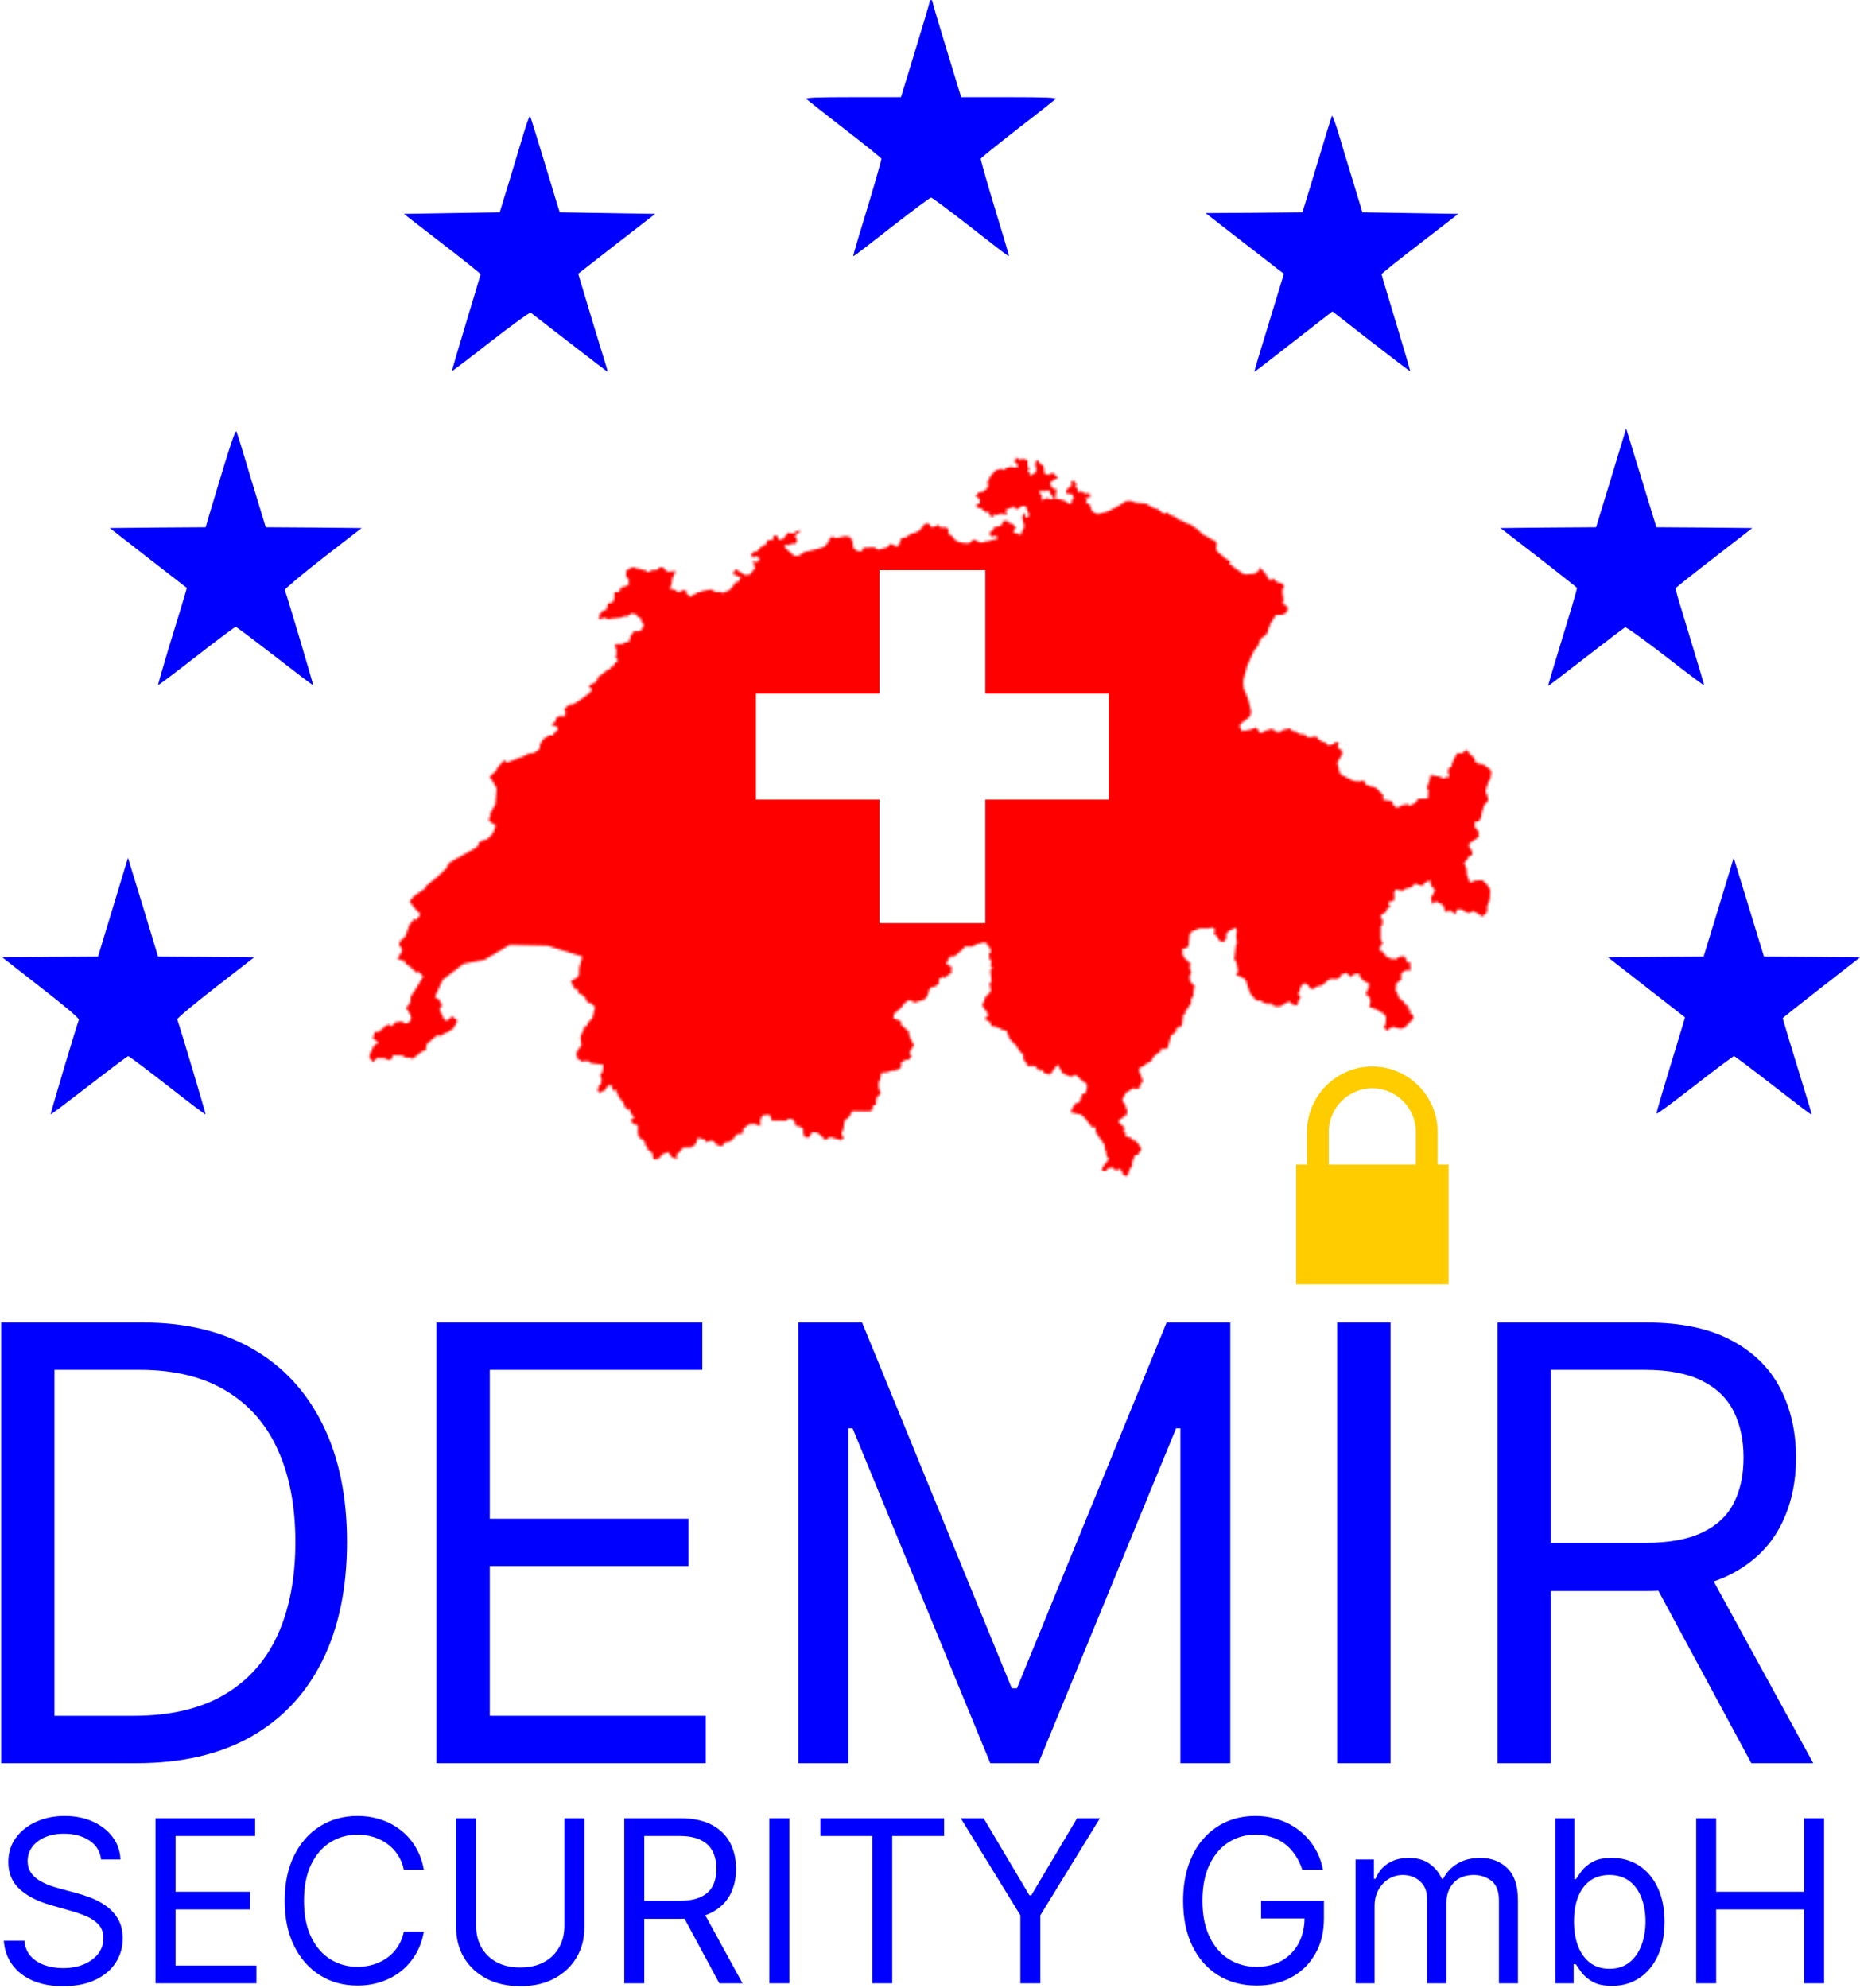
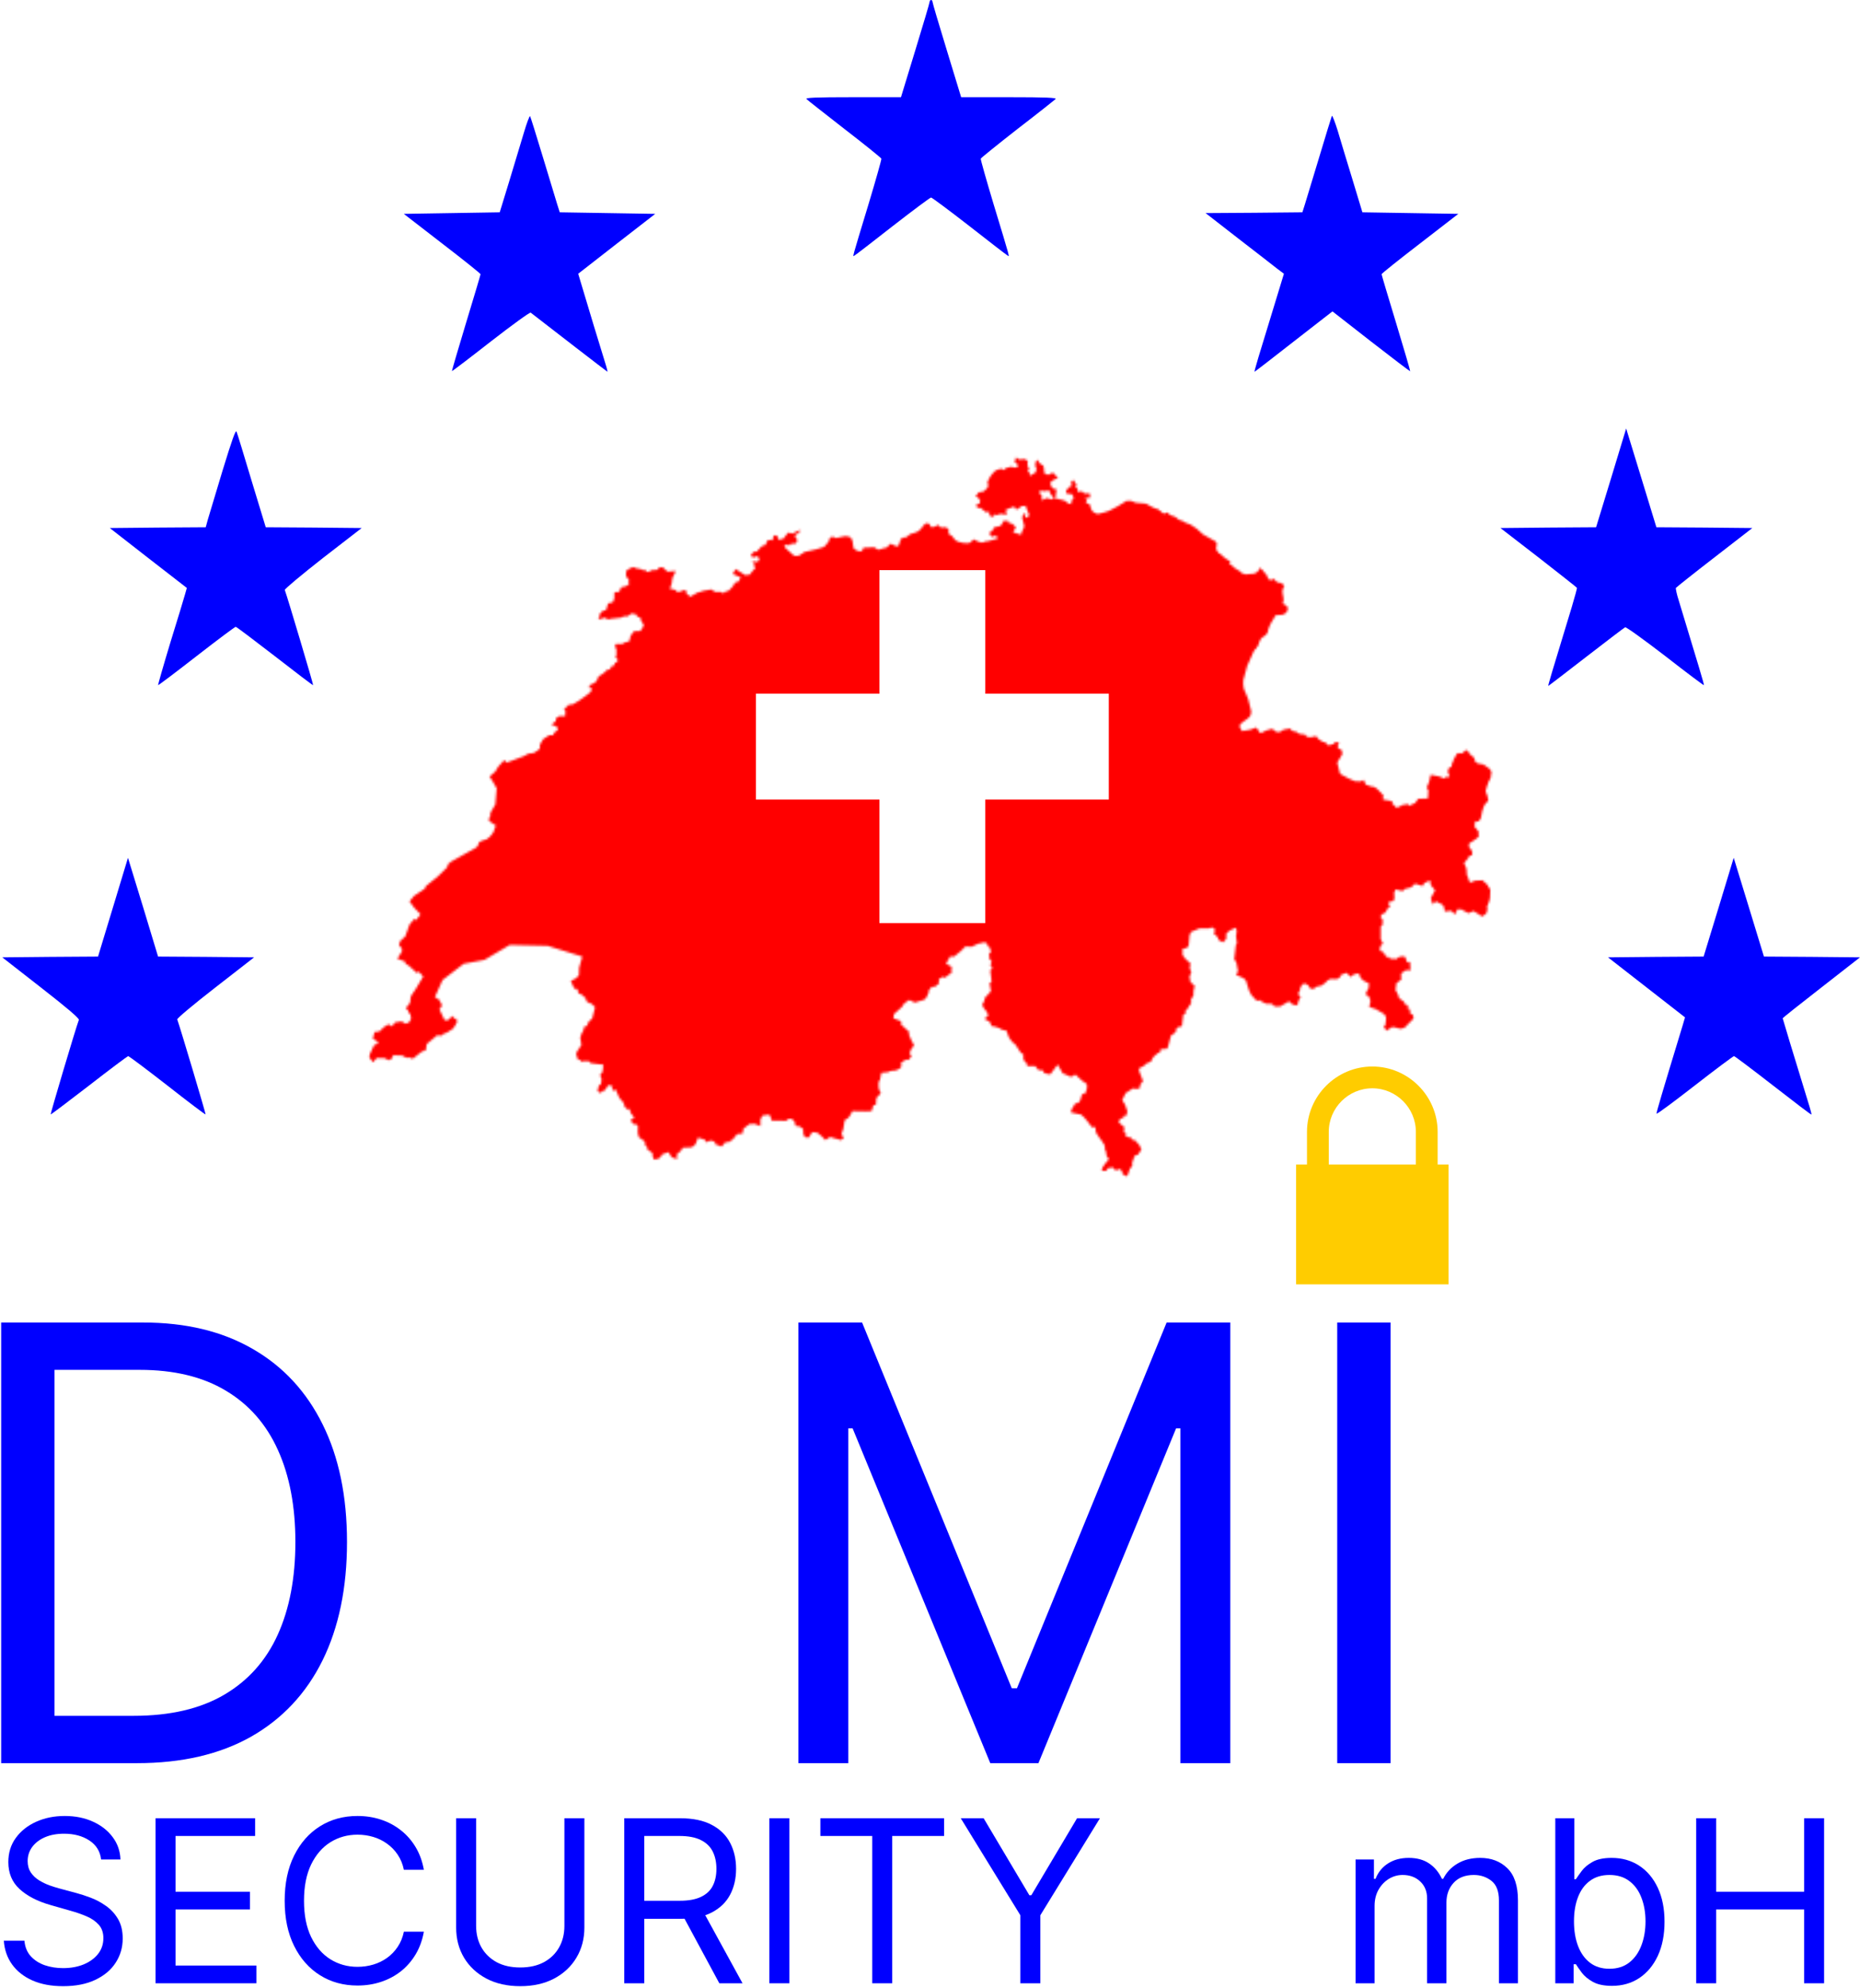
<svg xmlns="http://www.w3.org/2000/svg" width="820" height="876" viewBox="0 0 820 876" fill="none">
  <path d="M44.58 819.459C44.154 815.861 42.425 813.067 39.395 811.078C36.365 809.09 32.648 808.095 28.244 808.095C25.025 808.095 22.207 808.616 19.793 809.658C17.402 810.7 15.531 812.132 14.182 813.955C12.856 815.778 12.193 817.849 12.193 820.169C12.193 822.111 12.655 823.78 13.578 825.176C14.525 826.55 15.732 827.698 17.2 828.621C18.668 829.521 20.207 830.266 21.817 830.858C23.427 831.426 24.906 831.888 26.256 832.243L33.642 834.232C35.536 834.729 37.643 835.416 39.963 836.291C42.307 837.167 44.544 838.363 46.675 839.878C48.829 841.37 50.605 843.287 52.002 845.631C53.398 847.975 54.097 850.851 54.097 854.26C54.097 858.19 53.067 861.741 51.007 864.914C48.971 868.086 45.988 870.607 42.058 872.478C38.152 874.348 33.405 875.283 27.818 875.283C22.61 875.283 18.1 874.443 14.288 872.762C10.501 871.081 7.518 868.737 5.34 865.73C3.185 862.724 1.966 859.232 1.682 855.255H10.773C11.009 858.001 11.933 860.273 13.543 862.073C15.176 863.848 17.236 865.174 19.722 866.05C22.231 866.902 24.93 867.328 27.818 867.328C31.18 867.328 34.199 866.784 36.874 865.695C39.549 864.582 41.668 863.043 43.23 861.078C44.793 859.09 45.574 856.77 45.574 854.118C45.574 851.703 44.899 849.738 43.55 848.223C42.2 846.708 40.425 845.477 38.223 844.53C36.021 843.583 33.642 842.755 31.085 842.044L22.136 839.488C16.455 837.854 11.957 835.522 8.642 832.492C5.328 829.461 3.671 825.496 3.671 820.595C3.671 816.523 4.771 812.972 6.973 809.942C9.198 806.888 12.181 804.521 15.922 802.84C19.686 801.135 23.888 800.283 28.529 800.283C33.216 800.283 37.383 801.123 41.029 802.804C44.674 804.461 47.563 806.734 49.693 809.622C51.848 812.511 52.984 815.79 53.102 819.459H44.58Z" fill="#0000FF" />
  <path d="M68.576 874.005V801.277H112.468V809.09H77.383V833.664H110.196V841.476H77.383V866.192H113.037V874.005H68.576Z" fill="#0000FF" />
  <path d="M186.865 824.005H178.058C177.537 821.471 176.626 819.246 175.324 817.328C174.045 815.411 172.483 813.801 170.636 812.499C168.813 811.173 166.789 810.179 164.564 809.516C162.338 808.853 160.018 808.522 157.603 808.522C153.2 808.522 149.211 809.634 145.636 811.86C142.085 814.085 139.256 817.364 137.149 821.696C135.066 826.029 134.024 831.344 134.024 837.641C134.024 843.938 135.066 849.253 137.149 853.586C139.256 857.918 142.085 861.197 145.636 863.422C149.211 865.648 153.2 866.76 157.603 866.76C160.018 866.76 162.338 866.429 164.564 865.766C166.789 865.103 168.813 864.121 170.636 862.818C172.483 861.493 174.045 859.871 175.324 857.953C176.626 856.012 177.537 853.787 178.058 851.277H186.865C186.202 854.994 184.995 858.32 183.243 861.256C181.491 864.192 179.313 866.689 176.709 868.749C174.104 870.785 171.181 872.336 167.937 873.401C164.718 874.466 161.273 874.999 157.603 874.999C151.401 874.999 145.885 873.484 141.055 870.453C136.226 867.423 132.426 863.114 129.656 857.527C126.886 851.94 125.501 845.311 125.501 837.641C125.501 829.97 126.886 823.342 129.656 817.755C132.426 812.167 136.226 807.859 141.055 804.828C145.885 801.798 151.401 800.283 157.603 800.283C161.273 800.283 164.718 800.816 167.937 801.881C171.181 802.946 174.104 804.509 176.709 806.568C179.313 808.604 181.491 811.09 183.243 814.026C184.995 816.938 186.202 820.264 186.865 824.005Z" fill="#0000FF" />
  <path d="M248.823 801.277H257.63V849.431C257.63 854.402 256.458 858.841 254.114 862.747C251.794 866.63 248.515 869.696 244.278 871.945C240.04 874.17 235.068 875.283 229.363 875.283C223.657 875.283 218.686 874.17 214.448 871.945C210.211 869.696 206.92 866.63 204.576 862.747C202.256 858.841 201.096 854.402 201.096 849.431V801.277H209.903V848.72C209.903 852.272 210.684 855.432 212.247 858.202C213.809 860.948 216.034 863.114 218.923 864.701C221.835 866.263 225.315 867.044 229.363 867.044C233.411 867.044 236.891 866.263 239.803 864.701C242.715 863.114 244.941 860.948 246.479 858.202C248.042 855.432 248.823 852.272 248.823 848.72V801.277Z" fill="#0000FF" />
  <path d="M275.217 874.005V801.277H299.791C305.473 801.277 310.137 802.248 313.782 804.189C317.428 806.107 320.127 808.747 321.879 812.108C323.631 815.47 324.507 819.293 324.507 823.578C324.507 827.863 323.631 831.663 321.879 834.978C320.127 838.292 317.44 840.896 313.818 842.79C310.196 844.66 305.567 845.595 299.933 845.595H280.047V837.641H299.649C303.531 837.641 306.656 837.073 309.024 835.936C311.415 834.8 313.143 833.19 314.209 831.107C315.298 829 315.842 826.49 315.842 823.578C315.842 820.666 315.298 818.122 314.209 815.943C313.12 813.765 311.379 812.085 308.988 810.901C306.597 809.693 303.437 809.09 299.507 809.09H284.024V874.005H275.217ZM309.45 841.334L327.348 874.005H317.12L299.507 841.334H309.45Z" fill="#0000FF" />
  <path d="M347.989 801.277V874.005H339.182V801.277H347.989Z" fill="#0000FF" />
  <path d="M361.669 809.09V801.277H416.215V809.09H393.346V874.005H384.539V841.547V809.09H361.669Z" fill="#0000FF" />
  <path d="M423.557 801.277H433.642L453.813 835.226H454.665L474.835 801.277H484.921L458.642 844.033V874.005H449.835V844.033L423.557 801.277Z" fill="#0000FF" />
-   <path d="M574.152 824.005C573.37 821.613 572.341 819.471 571.062 817.577C569.807 815.659 568.304 814.026 566.552 812.676C564.824 811.327 562.859 810.297 560.657 809.587C558.456 808.877 556.041 808.522 553.413 808.522C549.104 808.522 545.186 809.634 541.659 811.86C538.131 814.085 535.326 817.364 533.243 821.696C531.159 826.029 530.118 831.344 530.118 837.641C530.118 843.938 531.171 849.253 533.278 853.586C535.385 857.918 538.238 861.197 541.836 863.422C545.435 865.648 549.483 866.76 553.981 866.76C558.148 866.76 561.817 865.872 564.99 864.097C568.186 862.298 570.672 859.764 572.447 856.497C574.246 853.207 575.146 849.336 575.146 844.885L577.845 845.453H555.97V837.641H583.669V845.453C583.669 851.443 582.39 856.651 579.833 861.078C577.3 865.505 573.797 868.938 569.322 871.377C564.871 873.791 559.758 874.999 553.981 874.999C547.542 874.999 541.884 873.484 537.007 870.453C532.154 867.423 528.366 863.114 525.643 857.527C522.944 851.94 521.595 845.311 521.595 837.641C521.595 831.888 522.364 826.715 523.903 822.122C525.466 817.506 527.667 813.576 530.508 810.333C533.349 807.089 536.711 804.604 540.593 802.875C544.476 801.147 548.749 800.283 553.413 800.283C557.248 800.283 560.823 800.863 564.138 802.023C567.476 803.159 570.447 804.781 573.051 806.888C575.679 808.971 577.869 811.469 579.62 814.381C581.372 817.269 582.58 820.477 583.243 824.005H574.152Z" fill="#0000FF" />
  <path d="M597.616 874.005V819.459H605.712V827.982H606.423C607.559 825.07 609.394 822.809 611.927 821.199C614.46 819.566 617.502 818.749 621.053 818.749C624.652 818.749 627.647 819.566 630.038 821.199C632.452 822.809 634.335 825.07 635.684 827.982H636.252C637.649 825.165 639.744 822.927 642.538 821.27C645.331 819.589 648.681 818.749 652.587 818.749C657.464 818.749 661.453 820.276 664.555 823.33C667.656 826.36 669.207 831.083 669.207 837.499V874.005H660.826V837.499C660.826 833.474 659.725 830.598 657.523 828.87C655.322 827.141 652.729 826.277 649.747 826.277C645.911 826.277 642.94 827.437 640.833 829.757C638.726 832.054 637.673 834.966 637.673 838.493V874.005H629.15V836.647C629.15 833.545 628.144 831.048 626.131 829.154C624.119 827.236 621.527 826.277 618.354 826.277C616.176 826.277 614.14 826.857 612.247 828.017C610.376 829.177 608.861 830.787 607.701 832.847C606.565 834.883 605.997 837.238 605.997 839.914V874.005H597.616Z" fill="#0000FF" />
  <path d="M685.666 874.005V801.277H694.047V828.124H694.757C695.373 827.177 696.225 825.97 697.314 824.502C698.427 823.01 700.013 821.684 702.073 820.524C704.156 819.341 706.973 818.749 710.524 818.749C715.117 818.749 719.165 819.897 722.669 822.193C726.173 824.49 728.907 827.745 730.872 831.959C732.837 836.173 733.82 841.145 733.82 846.874C733.82 852.65 732.837 857.657 730.872 861.895C728.907 866.109 726.185 869.376 722.705 871.696C719.224 873.993 715.212 875.141 710.666 875.141C707.162 875.141 704.357 874.561 702.25 873.401C700.143 872.217 698.521 870.88 697.385 869.388C696.249 867.873 695.373 866.618 694.757 865.624H693.763V874.005H685.666ZM693.905 846.732C693.905 850.851 694.509 854.485 695.716 857.634C696.923 860.759 698.687 863.209 701.007 864.985C703.327 866.737 706.168 867.613 709.53 867.613C713.034 867.613 715.957 866.689 718.301 864.843C720.669 862.972 722.444 860.463 723.628 857.314C724.835 854.142 725.439 850.614 725.439 846.732C725.439 842.897 724.847 839.44 723.663 836.363C722.503 833.261 720.74 830.811 718.372 829.012C716.029 827.189 713.081 826.277 709.53 826.277C706.121 826.277 703.256 827.141 700.936 828.87C698.616 830.574 696.864 832.965 695.68 836.043C694.497 839.097 693.905 842.66 693.905 846.732Z" fill="#0000FF" />
  <path d="M747.776 874.005V801.277H756.582V833.664H795.361V801.277H804.168V874.005H795.361V841.476H756.582V874.005H747.776Z" fill="#0000FF" />
  <path d="M571.4 513.2V566H638.6V513.2M576.2 513.2V498.8C576.2 482.96 589.16 470 605 470C620.84 470 633.8 482.96 633.8 498.8V513.2H624.2V498.8C624.2 488.24 615.56 479.6 605 479.6C594.44 479.6 585.8 488.24 585.8 498.8V513.2" fill="#FFCC00" />
  <path d="M409.827 0.822C409.827 1.302 406.944 10.967 403.484 22.277L397.206 42.84H375.999C359.533 42.84 354.92 43.046 355.56 43.663C356.009 44.142 363.569 50.037 372.347 56.892C381.188 63.678 388.428 69.572 388.556 69.915C388.684 70.258 386.121 79.237 382.918 89.93C375.422 114.606 375.806 113.235 376.703 112.618C377.152 112.412 384.776 106.518 393.618 99.595C402.523 92.672 410.083 87.051 410.468 87.051C410.852 87.051 418.413 92.672 427.318 99.595C436.16 106.518 443.784 112.412 444.233 112.618C445.129 113.235 445.514 114.606 438.018 89.93C434.814 79.237 432.252 70.258 432.38 69.915C432.508 69.572 439.812 63.678 448.589 56.823C457.431 50.037 464.927 44.074 465.375 43.663C465.952 43.046 460.955 42.84 444.937 42.84H423.73L417.451 22.277C413.992 10.967 411.109 1.302 411.109 0.822C411.109 0.411 410.852 -5.34058e-05 410.468 -5.34058e-05C410.148 -5.34058e-05 409.827 0.411 409.827 0.822Z" fill="#0000FF" />
  <path d="M230.881 58.742C229.536 63.198 226.653 72.862 224.41 80.197L220.31 93.563L199.167 93.905L178.024 94.248L194.874 107.272C204.164 114.4 211.789 120.501 211.853 120.843C211.853 121.117 208.969 130.782 205.446 142.366C201.922 153.95 199.167 163.478 199.231 163.546C199.295 163.683 207.047 157.789 216.337 150.523C225.692 143.257 233.636 137.499 233.957 137.774C241.965 144.011 267.657 163.82 267.785 163.82C267.913 163.82 267.529 162.175 266.888 160.188C265.415 155.527 258.367 132.359 256.445 125.778L254.907 120.638L271.886 107.409L288.864 94.248L267.849 93.905L246.77 93.563L245.681 90.135C245.105 88.216 242.222 78.826 239.338 69.23C236.455 59.633 233.893 51.545 233.7 51.202C233.444 50.928 232.163 54.355 230.881 58.742Z" fill="#0000FF" />
  <path d="M587.171 51.065C586.979 51.477 584.481 59.633 581.597 69.23C578.714 78.826 575.831 88.216 575.255 90.135L574.165 93.563L552.83 93.768L531.495 93.905L545.783 105.01C553.663 111.11 561.416 117.073 563.017 118.376L566.029 120.638L561.992 133.867C554.945 156.76 552.83 163.82 553.087 163.82C553.215 163.82 560.967 157.857 570.321 150.523L587.428 137.225L604.47 150.523C613.824 157.789 621.577 163.683 621.705 163.615C621.769 163.478 619.014 153.95 615.49 142.366C611.966 130.782 609.083 121.117 609.083 120.843C609.147 120.501 616.772 114.4 626.062 107.272L642.912 94.248L621.769 93.905L600.626 93.563L596.269 79.168C593.835 71.217 590.888 61.553 589.734 57.577C588.517 53.67 587.364 50.723 587.171 51.065Z" fill="#0000FF" />
  <path d="M98.129 207.346C95.054 217.559 92.107 227.292 91.594 229.074L90.697 232.365L69.554 232.502L48.411 232.707L65.39 245.936L82.368 259.097L81.535 262.044C81.087 263.621 78.204 273.217 75.064 283.293C71.989 293.437 69.618 301.8 69.682 301.937C69.811 302.074 77.435 296.316 86.597 289.188C95.759 282.059 103.575 276.233 103.896 276.233C104.28 276.233 112.032 282.128 121.194 289.188C130.356 296.316 137.916 302.074 138.045 301.937C138.237 301.8 126.832 263.484 125.551 259.988C125.423 259.577 132.983 253.271 142.337 245.936L159.444 232.707L138.301 232.502L117.158 232.365L110.943 211.938C107.612 200.766 104.6 190.964 104.28 190.21C103.896 189.25 102.294 193.774 98.129 207.346Z" fill="#0000FF" />
  <path d="M710.313 210.568L703.65 232.365L682.571 232.502L661.492 232.707L678.278 245.662C687.44 252.791 695.065 258.823 695.193 259.028C695.321 259.234 694.232 263.141 692.886 267.665C683.981 296.796 682.379 302.28 682.571 302.28C682.699 302.28 690.195 296.522 699.229 289.53C708.263 282.539 716.015 276.644 716.464 276.438C716.912 276.233 724.857 281.991 734.147 289.119C743.373 296.316 751.061 302.074 751.189 301.937C751.382 301.8 749.075 294.191 740.105 264.649C739.208 261.907 738.696 259.371 738.824 259.097C739.016 258.823 746.641 252.722 755.802 245.662L772.525 232.707L751.382 232.502L730.239 232.365L723.576 210.568L716.912 188.839L710.313 210.568Z" fill="#0000FF" />
  <path d="M51.23 395.157C48.347 404.548 45.4 414.349 44.631 416.886L43.222 421.547L22.143 421.684L1 421.889L18.043 435.187C29.575 444.166 34.957 448.759 34.765 449.444C33.355 453.214 22.143 490.913 22.335 491.119C22.399 491.256 30.023 485.498 39.185 478.438C48.347 471.31 56.164 465.483 56.484 465.415C56.869 465.415 64.621 471.241 73.783 478.37C82.945 485.567 90.505 491.256 90.633 491.119C90.825 490.982 79.549 453.214 78.14 449.238C78.011 448.759 85.572 442.453 94.926 435.187L112.032 421.889L90.889 421.684L69.683 421.547L63.083 399.75L56.42 378.021L51.23 395.157Z" fill="#0000FF" />
  <path d="M757.724 399.749L751.061 421.546L729.982 421.684L708.904 421.889L725.882 435.118L742.86 448.347L741.707 452.254C732.673 481.865 730.175 490.365 730.303 490.776C730.431 491.119 737.991 485.498 747.153 478.37C756.315 471.241 764.131 465.415 764.452 465.415C764.836 465.483 772.589 471.309 781.751 478.438C790.912 485.567 798.473 491.324 798.601 491.187C798.665 491.05 798.345 489.611 797.832 487.966C790.464 463.975 785.915 448.964 785.915 448.758C785.915 448.553 793.603 442.452 802.958 435.187L820 421.889L798.793 421.684L777.65 421.546L770.987 399.749L764.324 378.021L757.724 399.749Z" fill="#0000FF" />
  <mask id="mask0_14_4" style="mask-type:luminance" maskUnits="userSpaceOnUse" x="162" y="201" width="496" height="318">
    <path d="M490.258 495.763L491.537 495.754L491.835 492.956L489.953 492.763L489.358 495.658L490.258 495.763ZM464.537 219.932L464.099 219.976L463.146 220.074L462.139 219.592L461.367 219.539L459.248 220.494L459.304 219.669V218.447L458.225 217.225L458.503 216.174L460.697 216.446L462.473 216.038L463.03 217.497L464.158 218.99L464.537 219.932ZM547.507 322.174L546.973 321.136L546.826 320.844L546.626 320.46L546.559 320.331L546.437 320.093L546.489 319.946L546.631 319.54L546.68 319.398L547.499 318.51L550.082 316.644L551.156 315.57L551.426 314.744L551.501 314.514L551.511 314.386L551.522 314.253L551.589 313.383L550.685 309.726L550.252 307.989L550.077 307.591L548.525 303.908L548.447 303.683L548.386 303.511L548.344 303.263L548.1 301.804L548.133 299.766L549.839 293.444L552.819 286.812L554.126 285.336L554.065 285.08L554.393 285.04L555.581 281.998L556.099 281.296L556.259 281.079L558.062 279.85L558.931 278.519L559.148 277.21L560.095 274.977L562.131 271.564L562.399 271.115C562.399 271.115 564.593 271.076 565.29 270.94C565.987 270.804 566.648 270.497 567.205 269.718C567.762 268.938 568.041 267.817 567.205 267.037C566.368 266.257 565.533 266.071 565.533 266.071L565.908 264.195L565.428 261.339L565.339 260.822L565.572 259.474L566.081 258.536L566.211 258.298L565.884 257.9L565.107 256.954L564.411 256.887L562.998 256.569L561.471 255.066L561.102 255.035L560.49 255.628L559.907 255.712L559.011 254.779L558.288 253.227L557.166 251.972L556.389 250.943L556.194 250.972L555.626 250.429L555.338 250.15L554.812 251.503L553.946 252.321L552.858 252.812L549.052 253.13L547.355 252.542L546.904 251.932L544.457 250.415L542.977 249.089L542.741 248.882L541.749 248.683L542.254 248.272L542.351 247.653L542.257 247.511L542.012 247.149L540.783 246.415L540.194 246.057L537.992 244.099L537.25 243.714L536.306 242.423L536.14 241.406L536.473 239.656L536.01 238.683L530.404 235.518L527.649 233.046L524.841 231.159L522.73 230.403L521.317 229.558L519.762 229.081L518.08 227.733L516.008 227.051L515.11 226.309C515.11 226.309 514.848 225.771 514.873 225.771L513.044 226.389L511.687 225.303L510.58 224.403L509.658 224.169L508.099 223.538L505.209 221.943L500.645 221.536L498.73 220.721H496.64L492.67 223.165L488.803 225.166C488.803 225.166 485.216 226.388 484.101 226.489C482.986 226.589 481.35 225.03 481.35 225.03L480.271 222.078L478.738 221.671L479.156 220.585L478.459 219.534L480.689 219.262L480.41 217.497H478.041L476.962 216.446L475.289 216.989L475.011 215.36L474.071 214.409L474.592 213.494L473.096 211.457L471.981 212.951L472.817 214.138L471.841 214.274L469.926 216.175L470.205 217.497L472.539 217.769L473.515 219.397L472.818 219.804L472.26 221.534L472.216 222.147L471.105 221.93L469.305 220.599L467.935 220.246L466.08 219.773L465.195 219.863L465.364 218.989L465.782 215.63L464.146 215.222L463.17 213.9V212.406L464.632 211.413L466.479 210.676L464.145 208.232L462.055 209.318L460.381 208.539L460.279 206.774L460 205.28L458.225 204.093L457.527 202.599L456.552 203.55L456.412 205.144L456.97 206.773L456.552 208.232L453.94 209.725V208.367L453.103 207.86L453.661 206.502L452.964 205.144L453.103 203.279L452.025 202.328L449.237 202.464L447.879 201.548L447.322 203.686L448.437 204.365L448.716 205.824L447.601 206.095L445.686 205.688L443.595 206.231L442.377 207.182L441.401 206.503L438.929 207.318L437.256 209.047L436.317 210.405L435.341 212.407L435.62 213.629L435.481 214.816L433.669 216.581L431.475 216.988L430.081 218.718L431.336 219.397L432.171 220.855L431.753 221.941L430.359 222.349L430.917 223.943L432.031 223.671L433.146 224.486L434.643 225.708L436.176 225.572V227.167L438.231 227.981L437.952 226.623L439.207 227.03C439.207 227.03 440.285 226.623 441.122 226.487C441.958 226.351 443.733 227.03 443.733 227.03L443.455 224.621L447.182 223.163L447.6 224.214L448.854 224.35L450.072 223.163L452.271 222.866L452.315 223.379L452.324 223.495L453.132 225.458L453.67 226.766L453.4 227.611L452.753 228.101L451.833 228.018L452.13 226.921L452.045 226.054L450.92 226.991L450.623 228.163L451.54 231.77L451.313 232.76L450.475 234.277L450.433 234.833L450.394 235.222L449.902 235.618L449.046 235.313L446.625 234.563L447.879 232.29L446.068 230.66L444.71 230.525L444.431 229.574L442.516 229.473L441.959 230.525L441.123 231.746L438.232 232.425L437.395 234.019L436.038 234.834L437.117 236.564L439.069 236.021L439.945 237.272L438.938 237.569L438.648 237.653L437.338 238.038L435.333 238.538L434.234 238.639L433.406 239.068L432.746 239.121L432.474 239.037L430.967 238.56L430.555 238.352L429.584 237.8L428.998 237.857L427.754 239.13L426.478 239.386L424.418 239.231L422.306 238.683L421.91 238.462L421.641 238.316L421.183 238.064L419.689 236.181L418.343 235.39L418.138 234.78L418.279 233.538L417.705 232.79L416.734 232.353L414.867 232.521L413.615 231.398L413.094 231.453C413.094 231.453 412.747 231.791 412.549 231.887C412.351 231.984 411.806 232.128 411.212 232.321C410.618 232.514 410.172 232.08 409.825 231.163C409.479 230.247 408.092 230.681 407.746 230.922C407.399 231.163 406.557 232.37 406.359 232.611C406.161 232.852 405.517 233.721 404.774 234.155C404.031 234.589 402.397 235.12 401.753 235.216C401.11 235.312 400.044 236.389 400.044 236.389L399.478 236.777L397.797 236.981L397.089 237.693L396.227 240.27L395.764 240.686L395.104 240.743L393.74 240.111L392.866 239.695L392.415 239.806L392.173 239.864L391.229 241.137L390.591 241.362L390.442 241.415L389.121 241.72L387.744 242.202L386.9 242.198L385.769 241.367L385.025 241.137L383.894 241.287L382.197 241.309L380.851 241.322L380.566 241.588L380.161 242.547L379.771 242.892L378.966 242.994L377.629 242.57L376.537 241.844L376.219 241.199L376.056 240.036L375.993 239.59L375.856 238.618L375.817 238.344L375.143 236.987L374.837 236.743L374.619 236.677L373.684 236.385L372.58 236.279L368.536 237.119L367.341 236.584L366.714 236.571L365.78 237.044L365.692 237.628L365.259 238.737L364.279 239.926L363.68 240.651L363.075 241.076L362.27 241.341L361.49 241.584L361.411 241.61L359.904 242.071L359.335 242.199L359.179 242.234L354.714 243.242L354.222 243.525L352.43 244.758L350.9 245.037L349.898 244.75L349.121 244.056L348.392 243.402L347.424 242.535L346.768 241.948L346.317 241.545L346.111 241.196L345.92 240.873L345.651 240.649L346.436 240.042L348.12 240.332L348.813 239.559L350.299 239.656C350.299 239.656 351.289 239.174 351.389 238.595C351.488 238.016 351.19 237.34 351.19 237.34L350.299 236.086L351.884 234.928L353.171 233.673L351.686 233.963L349.507 235.121L347.427 234.735L345.248 237.533L343.069 237.823L342.772 236.182L341.088 235.892L340.593 238.112L339.206 237.919L338.216 238.305L337.522 240.138L335.938 240.62L333.56 243.129H332.372L331.084 244.384L331.58 245.542H332.768L333.759 245.059L334.848 246.121L334.056 247.664L333.065 247.471H331.382L332.372 248.147L332.471 249.208L332.966 250.559L332.273 251.042L331.382 252.103L330.49 253.261L328.509 253.454L324.25 250.752L323.062 252.972L326.528 254.419L325.637 256.252L323.953 256.831L323.26 258.182L321.378 260.209C321.378 260.209 320.784 260.595 319.991 260.691C319.199 260.787 319.001 261.56 319.001 261.56L317.911 260.884H315.534C315.534 260.884 314.841 260.884 314.346 260.209C313.851 259.533 312.662 259.919 312.662 259.919L309.889 260.402C309.889 260.402 308.403 261.077 307.809 261.077C307.215 261.077 306.818 261.753 306.125 261.946C305.432 262.139 303.748 263.297 303.748 263.297L303.847 262.235L302.659 261.849C302.659 261.849 302.758 261.56 302.758 260.981C302.758 260.402 301.965 259.919 301.272 260.112C300.579 260.305 299.885 260.788 299.885 260.788H298.202L298.103 260.209L297.013 259.726L295.329 259.534L296.122 257.121L296.419 254.806L297.31 252.972L297.904 251.621L294.24 251.91L292.16 249.98H290.773L289.783 251.138L287.505 251.235C287.505 251.235 287.208 251.331 286.118 251.91C285.029 252.489 284.731 251.331 284.731 251.331L283.147 251.138L282.156 250.656L280.869 250.56L279.086 249.884L277.204 250.753L276.016 251.621V254.13L277.204 255.191L277.105 256.446L277.303 257.411C277.303 257.411 276.115 258.473 275.421 258.473C274.728 258.473 273.639 258.955 273.639 258.955L273.44 260.016L272.747 260.885L270.865 260.982L270.766 263.876L270.172 265.42L268.092 265.903L267.597 267.35C267.597 267.35 267.597 268.219 267.3 268.605C267.003 268.991 265.616 269.28 265.616 269.28L264.427 270.535L264.229 271.79L263.734 273.044C263.734 273.044 264.923 272.755 265.517 272.561C266.111 272.368 266.309 272.079 267.102 272.465C267.894 272.851 267.795 273.14 268.785 272.851C269.776 272.561 269.875 272.561 270.568 272.561C271.261 272.561 273.936 272.176 273.936 272.176L275.025 271.597H276.709L278.393 270.342L280.473 270.728L280.968 271.79L282.255 272.079L282.751 273.816L283.84 275.456L283.048 277.097L282.156 278.158H279.581L278.591 279.316L277.6 281.149L277.897 282.114L276.61 282.887L275.322 283.176L274.233 283.851L271.658 283.755L271.063 284.623L271.757 286.264V288.58L271.36 289.641L272.252 290.51V291.571L271.063 292.15L270.766 293.308L269.578 293.597L268.983 294.852L267.3 295.43L266.21 296.588L263.833 298.132L263.041 300.062L262.004 300.982L259.871 301.992L259.772 303.247L261.094 303.275L260.367 304.984L257.593 307.106L254.82 309.036L252.542 310.387L250.759 310.58L248.58 312.607L249.274 313.282L249.175 315.598H246.599L245.312 316.274L244.916 317.914L243.034 319.265L245.609 320.326L245.906 321.87L244.717 322.449L243.727 323.993H242.142L239.468 325.73L238.082 328.045L237.982 329.01V329.975C237.982 329.975 236.101 331.423 235.605 331.712C235.11 332.002 233.03 332.099 233.03 332.099L230.851 333.256L223.423 336.054L222.234 334.993L219.56 337.985L218.372 340.011L215.796 342.23L216.985 343.967L218.966 347.441L218.372 354.485L216.193 358.249C216.193 358.249 216.391 359.793 215.697 360.565C215.004 361.337 215.796 361.916 216.589 362.495C217.381 363.073 218.57 363.749 218.57 363.749L217.48 366.837L216.193 368.478L214.806 369.732C214.806 369.732 212.231 370.601 211.736 370.794C211.24 370.987 210.844 371.662 210.745 372.434C210.646 373.206 209.458 373.785 209.458 373.785L198.761 379.768L197.473 380.925L197.176 382.18L192.917 386.329L187.767 390.478L187.272 391.636L182.518 394.821L180.537 397.233L182.617 400.031L185.39 402.927L183.508 405.435L182.518 405.049L180.537 407.462L178.655 412.672L176.278 414.891L175.981 416.821L177.07 417.69L177.268 419.137L175.188 422.514L178.457 423.672L178.952 424.926L179.942 425.313L183.805 428.787L184.597 428.207L186.578 430.331L183.409 435.638L181.131 439.015L180.735 442.006L178.853 444.322L179.843 445.094L180.041 446.155L180.933 446.928L181.23 449.05L180.339 450.498L178.853 451.173L177.07 450.111L174.099 450.594L172.811 452.331L171.226 451.366L169.147 452.717L167.265 454.55L165.086 454.84L164.392 457.735L166.868 459.278L165.977 460.243L164.987 460.436L163.006 464.682L162.808 466.033L164.491 468.156L166.076 466.226L169.84 466.322L171.127 467.287L172.91 466.419L173.306 464.972L176.08 465.165L177.169 465.068L179.051 466.13L180.636 466.033L181.923 466.612L186.083 463.332L187.668 462.946L188.163 460.051L192.818 456.191L194.403 456.48L195.393 455.708C195.393 455.708 197.176 455.033 197.572 454.743C197.968 454.453 199.85 453.2 199.85 453.2L201.435 450.594L201.237 448.857H200.147L199.553 447.699L197.275 449.725L195.987 449.533L193.709 444.804L194.898 443.067L193.61 440.558L191.729 439.4L195.096 431.874L204.406 424.733L213.617 422.996L224.71 416.435L241.449 416.821L256.702 421.55L255.315 426.471L255.216 429.655C255.216 429.655 254.325 431.006 253.631 431.296C252.938 431.585 251.651 432.261 251.651 432.261L253.235 435.831L254.127 435.638L254.919 436.7V437.665L256.504 438.34L258.286 439.981L258.386 441.042C258.386 441.042 258.881 441.332 259.574 441.91C260.267 442.49 260.565 442.104 260.565 442.104L262.347 443.841L261.06 448.955L259.673 450.016L258.683 452.139L257.494 452.525L257.197 454.166C257.197 454.166 256.702 454.745 256.504 455.227C256.306 455.71 255.81 457.253 255.81 457.253L256.306 460.534L255.018 462.464C255.018 462.464 254.127 463.622 254.028 464.201C253.929 464.78 254.919 467.193 254.919 467.193L255.909 467L256.306 467.965L257.197 467.675H259.673L260.366 468.544L266.012 469.22L265.616 472.404L264.526 473.755L265.22 475.491L265.022 477.518L263.932 478.579L263.437 480.895L264.724 481.667L265.715 480.799L266.804 480.413L268.092 478.193L270.172 478.676L269.776 479.93L270.37 480.702L271.335 480.008L273.044 483.79L274.926 486.009L275.322 487.553L276.313 488.807L277.501 488.711L278.194 490.737L279.68 492.474L277.996 493.632L279.086 495.273L280.869 495.659L281.265 496.431L281.166 499.133L281.661 501.159L284.236 502.992L284.434 504.633L285.326 505.598L285.524 506.756C285.524 506.756 287.009 507.528 287.406 507.914C287.802 508.3 287.703 508.879 287.703 509.361C287.703 509.843 288.198 510.905 288.198 510.905C288.198 510.905 289.486 511.001 290.476 510.519C291.466 510.036 291.764 508.782 291.764 508.782L294.735 507.72L295.923 509.747C296.32 510.422 298.598 510.712 298.598 510.712L298.3 508.782L300.182 507.141L300.975 505.79L305.036 505.597L306.62 504.247L307.71 501.352L310.681 502.22L311.374 503.378L313.256 502.606L315.138 503.089L315.237 504.15L318.109 505.308L319.991 503.185L320.982 503.475L323.062 502.124L324.943 499.808L327.42 499.519L327.717 497.396L330.391 495.37L332.669 495.273L335.244 496.238V493.343L336.136 491.606L339.206 491.22L339.899 492.667L340.097 493.825L346.535 493.922C346.535 493.922 347.724 492.667 348.813 493.053C349.903 493.44 350.398 494.597 350.398 494.597L350.695 496.141L352.577 496.43L354.063 497.492L354.162 499.808L354.855 501.159L356.539 501.351L358.024 498.939L360.302 499.132L362.382 500.869L363.868 502.413L365.948 501.062C365.948 501.062 367.731 501.641 368.226 501.737C368.721 501.833 370.801 502.413 370.801 502.413L371.99 501.544C371.99 501.544 370.603 499.904 371.197 498.939C371.792 497.974 371.891 496.623 371.891 496.623L372.386 493.632C372.386 493.632 373.772 492.956 374.367 492.184C374.961 491.412 375.753 489.675 375.753 489.675L381.894 489.772L384.172 489.675L384.476 489.097L384.964 487.166L386.153 486.877L386.351 483.886L388.332 481.763C388.332 481.763 387.342 480.122 387.342 478.965V476.842L387.936 475.877L388.53 472.79L391.402 472.5L392.789 471.921L394.968 471.728L396.553 470.956L397.345 470.088L397.246 468.351L399.128 467.097H400.614L401.901 465.263L401.01 464.395C401.01 464.395 401.307 462.851 401.703 462.369C402.099 461.886 402.991 460.632 402.991 460.632L402 458.894L400.713 456L400.812 454.745L397.246 451.465V450.017L393.879 448.763L394.077 446.929L397.642 443.745L398.534 442.298L400.614 440.754L401.604 440.947L403.189 441.815L405.269 441.236C405.269 441.236 406.061 440.85 406.556 440.85C407.051 440.85 407.448 440.561 407.448 440.561L408.339 439.692L409.33 437.666L409.528 436.315L410.815 434.868H412.499C412.499 434.868 412.499 434.096 413.192 433.903C413.886 433.71 414.084 433.131 414.084 433.131L413.787 432.07L414.084 431.394L415.47 430.526L416.758 430.815L418.244 429.464L419.432 428.982L419.531 425.99L417.055 424.736L418.838 421.552H420.621L423.691 419.042L425.573 417.113L428.445 417.209L431.02 415.955L433.893 415.279L434.685 415.472L435.378 416.051V417.016C435.378 417.016 436.27 417.209 436.567 417.981C436.864 418.753 436.765 419.912 436.765 419.912L436.072 420.104L436.171 422.517L437.161 423.578L436.963 424.447L436.567 425.315L437.359 426.183L437.26 427.051L436.567 427.63L437.161 432.552L436.27 433.323L436.864 436.797L434.091 439.885L433.992 441.622H433.298C433.298 441.622 432.902 442.973 433.497 443.938C434.091 444.903 435.081 445.868 435.081 445.868L435.676 447.701L434.784 448.184L434.19 449.149L435.676 449.921L436.567 450.597L437.062 452.14L438.647 452.429L440.43 453.008L441.717 453.78L443.698 454.167L444.777 457.127L446.174 459.088L447.66 460.342L449.245 462.755L450.235 464.202L451.126 464.395L451.226 467.096L452.513 468.447L452.909 469.798H456.376L457.862 471.631H459.644L460.437 472.982L463.012 473.465L466.28 469.123L468.558 473.079L469.747 473.465L471.728 474.43L472.916 474.334L474.006 473.466L477.175 476.361L479.057 477.615L479.255 478.773L479.057 480.22L478.265 482.15L477.076 482.054C477.076 482.054 476.284 484.562 476.185 485.045C476.086 485.527 475.491 485.913 474.996 486.107C474.501 486.3 474.006 486.299 474.006 486.299L472.421 488.905L472.124 490.255L476.68 491.22L478.067 492.571L479.552 494.309L481.335 496.721H483.019C483.019 496.721 482.821 498.361 483.316 499.326C483.811 500.291 485.693 502.703 485.693 502.703L487.08 504.923V506.37L487.575 507.432L487.872 509.458L488.862 510.809L487.08 513.028L486.089 514.476L485.693 516.02L487.773 515.923L488.466 514.765L490.645 514.476L491.834 515.827L493.716 515.151L494.706 516.116V517.178L495.895 518.046L496.891 518.335L497.38 517.274L498.074 515.151L499.163 513.8V512.257L500.253 509.265L501.639 508.879L503.224 506.563L502.233 504.537L500.154 502.317H499.163L498.668 501.352L496.192 500.869L496.588 499.808L495.498 498.939L495.697 496.72L493.22 494.694L493.815 492.957L495.3 492.668L495.399 491.799L496.687 491.51L496.984 489.676L495.994 486.782L494.706 484.755L495.498 483.308L496.192 481.764L499.46 479.641L501.243 479.931L502.63 479.352V478.001L503.917 476.457L502.134 471.826L502.233 470.764L504.214 469.799L505.304 468.737L507.384 467.869L508.374 465.939L510.256 464.202L511.346 463.816L511.742 462.369L514.416 462.176L514.911 461.404L516.199 456.386L517.882 455.228L518.477 454.457L518.675 453.106L519.863 452.43L521.052 452.334L521.646 447.22L522.736 446.544V445.097L523.726 444.421L524.122 443.456L525.113 442.202V440.079L526.103 439.018L526.202 436.605L526.698 434.482L524.816 432.745L524.419 430.43L525.212 428.404L524.519 426.763L524.816 424.543L522.736 422.71L521.349 420.877V418.078L523.231 417.789L524.023 416.727L524.419 412.192L525.014 410.745L528.877 409.104H533.235L534.126 408.622L535.513 409.297V410.551L535.017 411.227L536.8 412.964L537.196 414.218L539.177 415.28L540.564 413.833L540.663 411.324L542.248 409.973L544.922 408.815L545.219 410.359L544.922 412.675L545.318 415.57L544.823 416.632L544.129 422.807L545.021 423.965L545.813 428.018L544.922 429.561L548.289 431.105L549.28 432.07L550.567 436.22L551.558 438.342L554.034 441.044L555.321 440.755L556.51 441.527L558.095 442.298L560.769 442.395L561.957 443.553H564.335L568.296 441.237L569.287 442.298L571.07 443.07L572.06 442.781L572.456 441.044L573.447 439.211L572.456 438.439V437.474L573.249 436.123V435.061L574.536 433.517H575.725L576.913 434.385L577.309 435.351L578.894 435.93L580.479 434.772L582.46 434.385L584.143 433.228L585.332 431.974L586.62 431.394L589.195 431.491L590.68 430.912L590.878 429.85L593.454 428.692L595.831 430.622C595.831 430.622 596.227 429.56 596.92 429.368C597.614 429.175 599.198 428.982 599.198 428.982L599.396 430.139L600.585 431.78L602.269 432.842L603.358 433.035L603.457 435.157L601.971 438.149L603.358 439.017C603.358 439.017 604.349 440.657 604.15 441.43C603.952 442.201 603.655 443.746 603.655 443.746L606.528 444.711L609.994 446.737C609.994 446.737 611.183 447.702 611.084 448.859C610.985 450.017 610.786 451.561 610.786 451.561L609.994 452.816L611.777 454.263C611.777 454.263 612.866 452.14 614.847 452.719C616.828 453.298 617.521 453.395 617.521 453.395L619.205 452.912L623.167 448.859L622.969 447.316L621.681 446.544L621.582 444.807L620.592 444.421L620.691 442.973L619.601 442.781L618.908 441.43L616.828 439.886L616.234 438.052L615.243 436.316L615.64 433.228L617.72 431.78V428.982L619.998 427.439L621.681 427.825C621.681 427.825 621.78 426.956 621.78 426.281C621.78 425.605 621.582 423.869 621.582 423.869L620.295 424.158L619.898 422.71L619.304 421.553L617.918 421.456L616.333 421.939L615.838 422.614L612.866 422.518L612.272 421.746H611.183L609.895 419.623L608.31 418.948L608.508 417.018L609.697 415.763L608.706 413.93V408.333L609.598 407.368L609.499 405.052L608.707 404.473L608.905 403.122L610.786 402.157L611.876 400.131L612.965 399.455L612.173 398.587L612.371 397.333L614.253 397.14L614.748 396.078L614.649 393.183L615.343 391.929L618.314 392.701L619.403 391.736L622.078 391.06L623.86 389.419L627.228 390.481L627.921 389.13L630.496 387.972L630.794 390.095L632.675 392.314L630.794 395.788L631.586 398.489L633.072 397.235L635.944 398.683L636.637 399.744L636.934 401.674L639.807 401.384L641.49 403.025L642.481 400.709H644.165L647.334 402.446L649.612 401.481L653.475 403.893L655.258 402.542L655.753 400.902L655.555 399.551L656.446 397.428L656.842 395.981L657.04 392.121L655.555 389.709L653.548 387.921L649.612 388.165L649.018 389.033L647.73 388.454C647.73 388.454 647.433 387.489 647.235 386.814C647.037 386.138 646.641 385.27 646.641 385.27C646.641 385.27 646.74 382.954 646.244 382.085C645.749 381.217 645.452 380.349 645.452 380.349L647.136 378.322L647.928 376.971L648.82 377.068C648.82 377.068 649.414 375.813 648.82 374.848C648.225 373.884 647.631 373.208 647.631 373.208V371.857C647.631 371.857 648.721 370.892 649.711 370.41C650.701 369.927 651.89 368.673 651.89 368.673L651.791 366.357L650.008 364.234L650.404 361.918L651.89 362.015L652.88 360.471L653.475 357.383L654.366 354.874L655.456 353.523L656.149 352.944L655.753 350.821L654.96 348.699L655.555 346.479L656.347 344.26L657.139 342.909L657.536 340.111L656.743 338.856L654.069 336.927L651.494 336.444L650.206 335.479L650.008 334.032L647.631 332.005L647.433 331.233L646.145 330.461L644.858 331.909H642.481L640.896 334.611L640.5 335.865L640.103 336.541L639.905 337.892L638.717 338.471L638.222 340.207L638.816 341.076L638.915 342.523L637.627 342.33L636.736 343.102L634.359 342.137L630.694 341.462L630.001 344.646L629.011 347.058L629.704 348.313L629.506 351.884L626.633 351.98H625.247L623.86 353.91L620.988 355.165L620.79 354.296L617.819 354.875L616.927 355.647L614.946 355.743V354.971L613.857 354.392L613.758 353.042L609.697 352.366L609.895 350.533L607.023 347.541L605.735 346.77L604.297 346.544L602.067 345.73L601.231 343.728L599.734 344.372L597.261 344.236L594.51 343.049L590.784 341.012L589.529 336.059L591.723 332.428L591.619 330.698L589.808 329.612V328.525L590.365 327.338L588.832 326.931L587.893 327.881L585.663 328.525L584.305 327.203L582.911 326.795L581.275 325.709L580.16 324.387L577.826 324.93L576.015 324.658L575.354 323.708L572.845 323.436L571.488 322.486L569.676 322.114L568.736 321.028L565.846 321.571L564.173 322.622H562.816L560.864 321.163L557.974 321.978L556.337 322.894L555.083 322.758L554.664 321.571L553.689 320.62L551.216 321.571L547.907 322.114L547.507 322.174Z" fill="white" />
  </mask>
  <g mask="url(#mask0_14_4)">
    <path fill-rule="evenodd" clip-rule="evenodd" d="M692.406 151.535H128.975V568.36H692.406V151.535ZM434.378 251.245H387.706V305.695H333.255V352.367H387.706V406.818H434.378V352.367H488.828V305.695H434.378V251.245Z" fill="#FF0000" />
  </g>
  <path d="M60.438 777H0.514V582.818H63.092C81.929 582.818 98.047 586.706 111.448 594.48C124.849 602.192 135.12 613.285 142.263 627.761C149.406 642.173 152.977 659.429 152.977 679.53C152.977 699.757 149.374 717.171 142.168 731.773C134.962 746.311 124.469 757.5 110.69 765.338C96.91 773.113 80.159 777 60.438 777ZM24.028 756.141H58.92C74.976 756.141 88.282 753.043 98.838 746.849C109.394 740.654 117.263 731.836 122.447 720.395C127.63 708.954 130.222 695.332 130.222 679.53C130.222 663.854 127.662 650.358 122.542 639.044C117.421 627.666 109.773 618.943 99.596 612.875C89.419 606.743 76.746 603.677 61.575 603.677H24.028V756.141Z" fill="#0000FF" />
-   <path d="M192.42 777V582.818H309.612V603.677H215.935V669.29H303.544V690.149H215.935V756.141H311.129V777H192.42Z" fill="#0000FF" />
  <path d="M351.995 582.818H380.06L446.051 744.004H448.327L514.318 582.818H542.384V777H520.387V629.467H518.49L457.809 777H436.57L375.888 629.467H373.992V777H351.995V582.818Z" fill="#0000FF" />
  <path d="M613.045 582.818V777H589.531V582.818H613.045Z" fill="#0000FF" />
-   <path d="M660.192 777V582.818H725.804C740.975 582.818 753.427 585.41 763.161 590.593C772.896 595.713 780.102 602.761 784.779 611.737C789.457 620.713 791.796 630.921 791.796 642.362C791.796 653.803 789.457 663.948 784.779 672.798C780.102 681.647 772.927 688.6 763.256 693.657C753.585 698.651 741.227 701.148 726.183 701.148H673.087V679.909H725.425C735.791 679.909 744.135 678.392 750.456 675.358C756.84 672.324 761.455 668.026 764.299 662.463C767.207 656.837 768.661 650.137 768.661 642.362C768.661 634.587 767.207 627.792 764.299 621.977C761.391 616.162 756.746 611.674 750.361 608.513C743.977 605.289 735.538 603.677 725.046 603.677H683.706V777H660.192ZM751.594 689.77L799.381 777H772.074L725.046 689.77H751.594Z" fill="#0000FF" />
</svg>